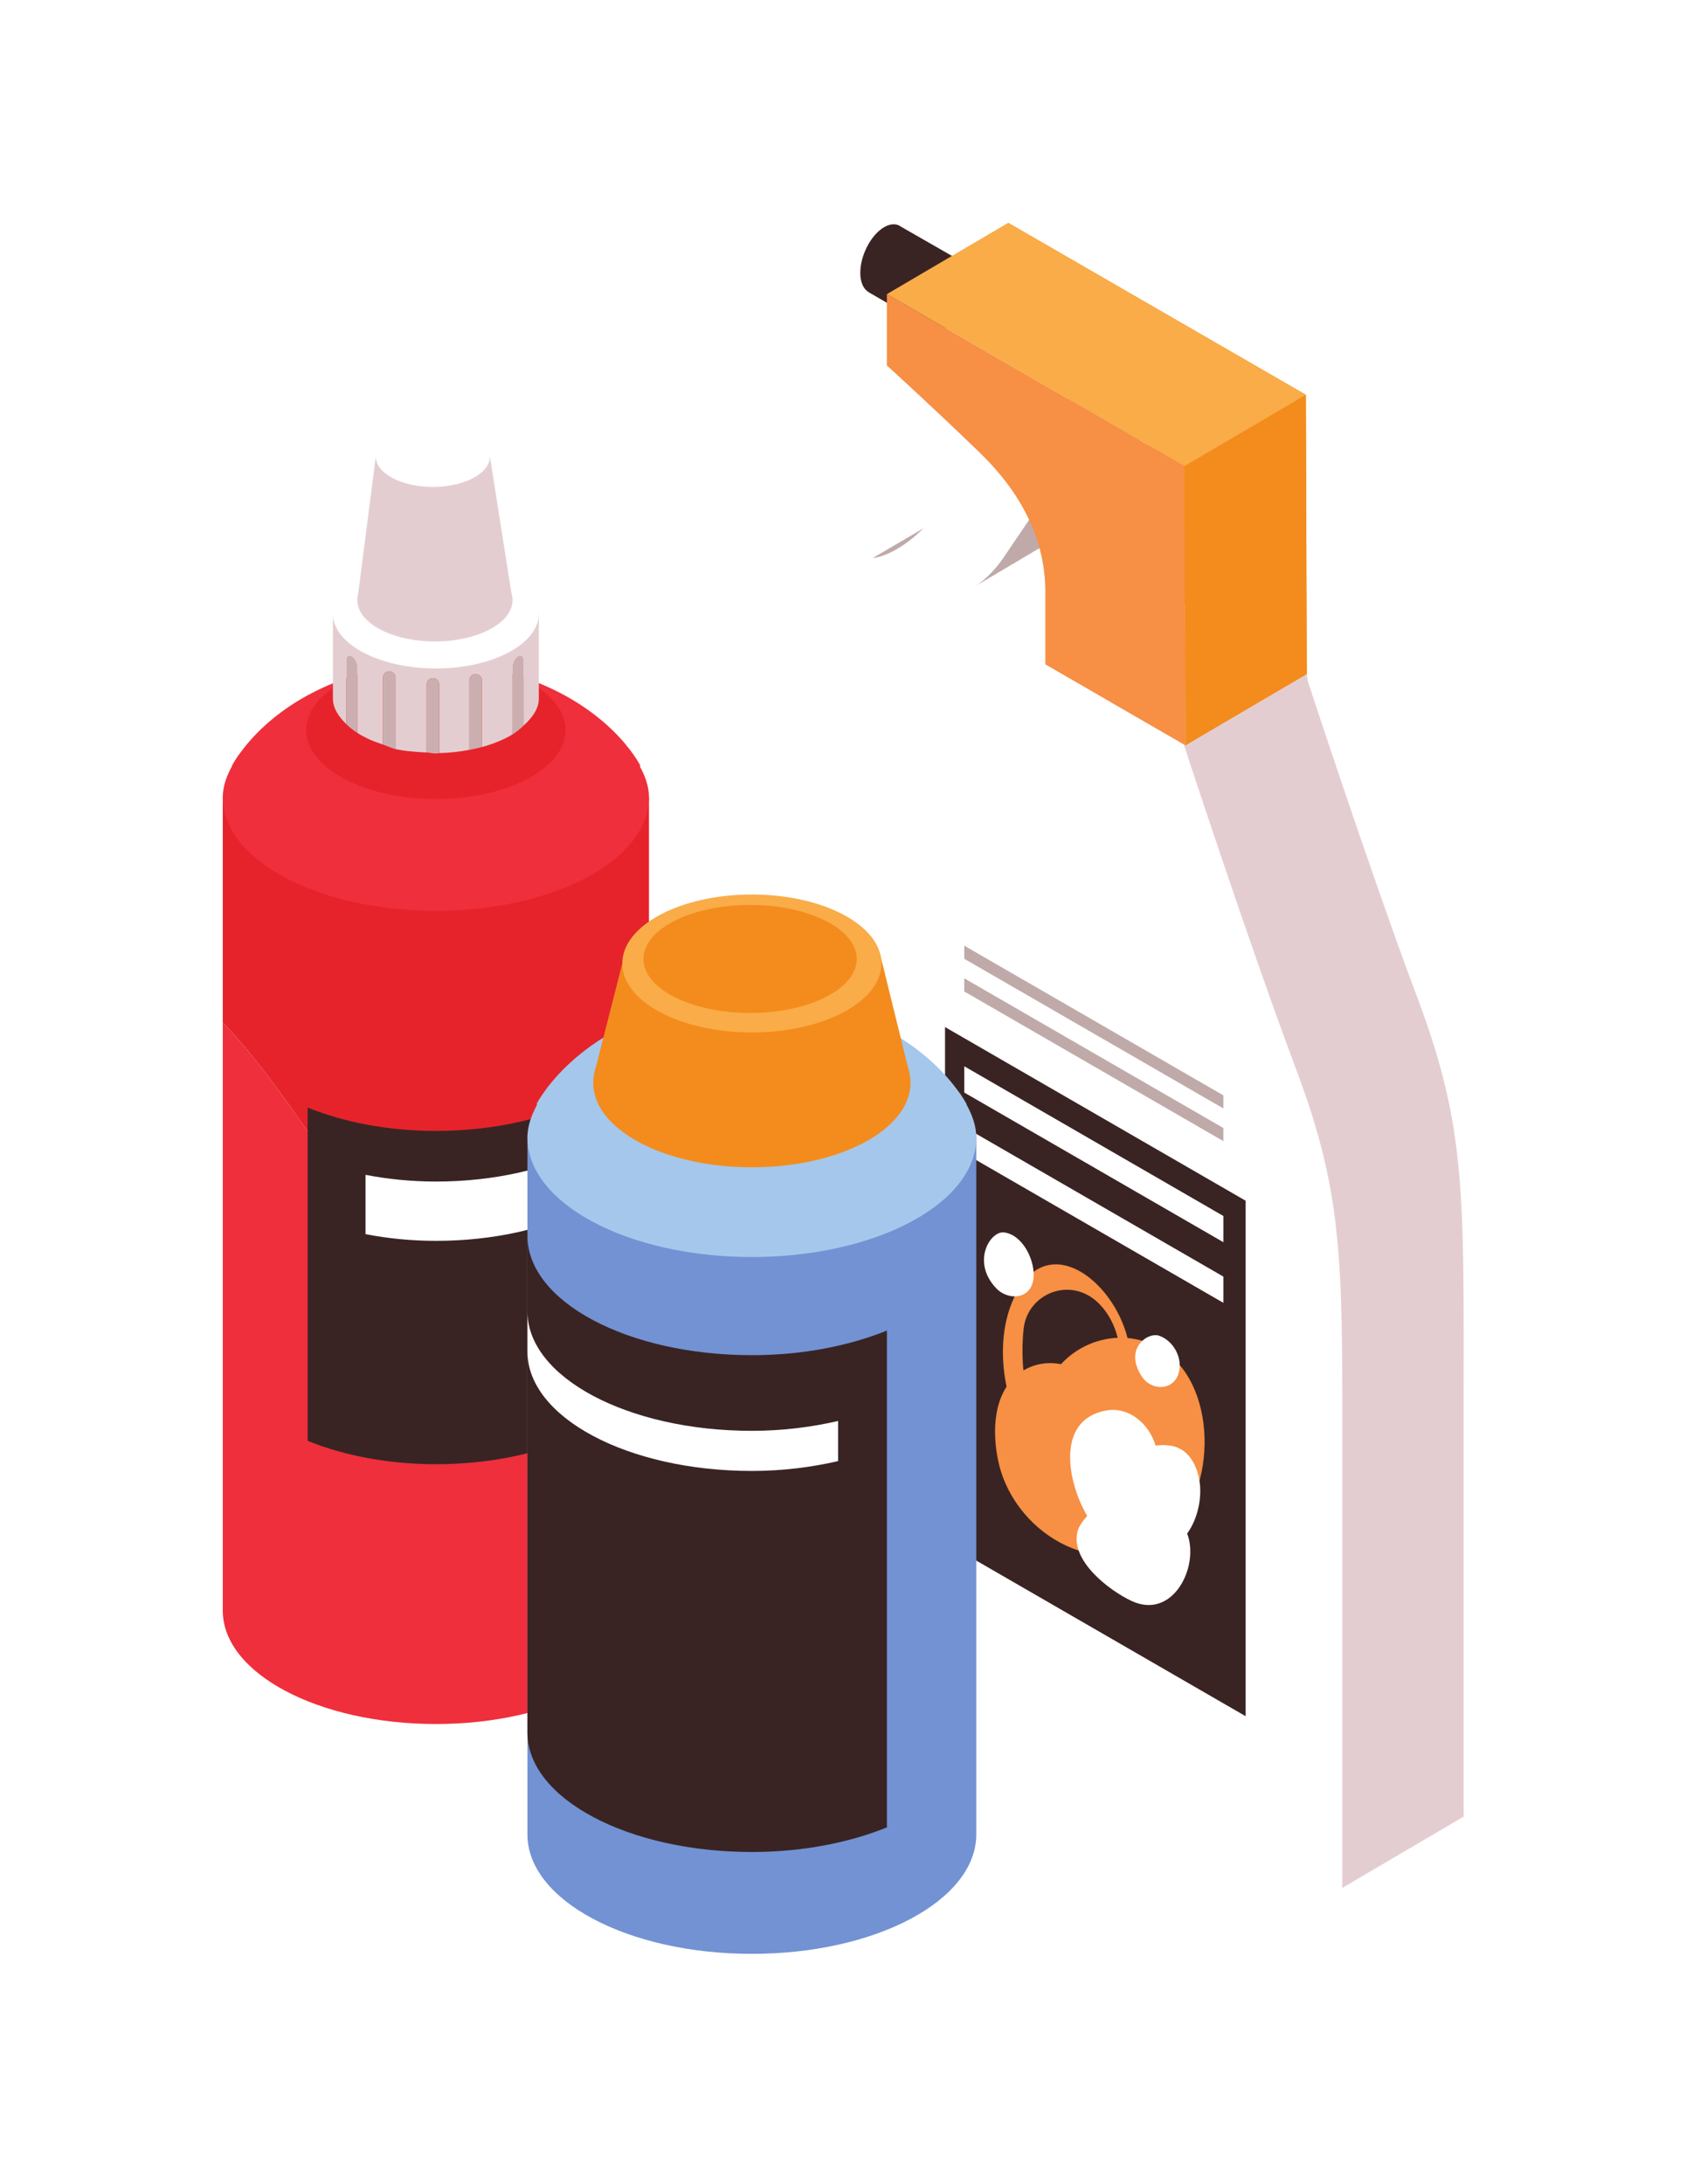
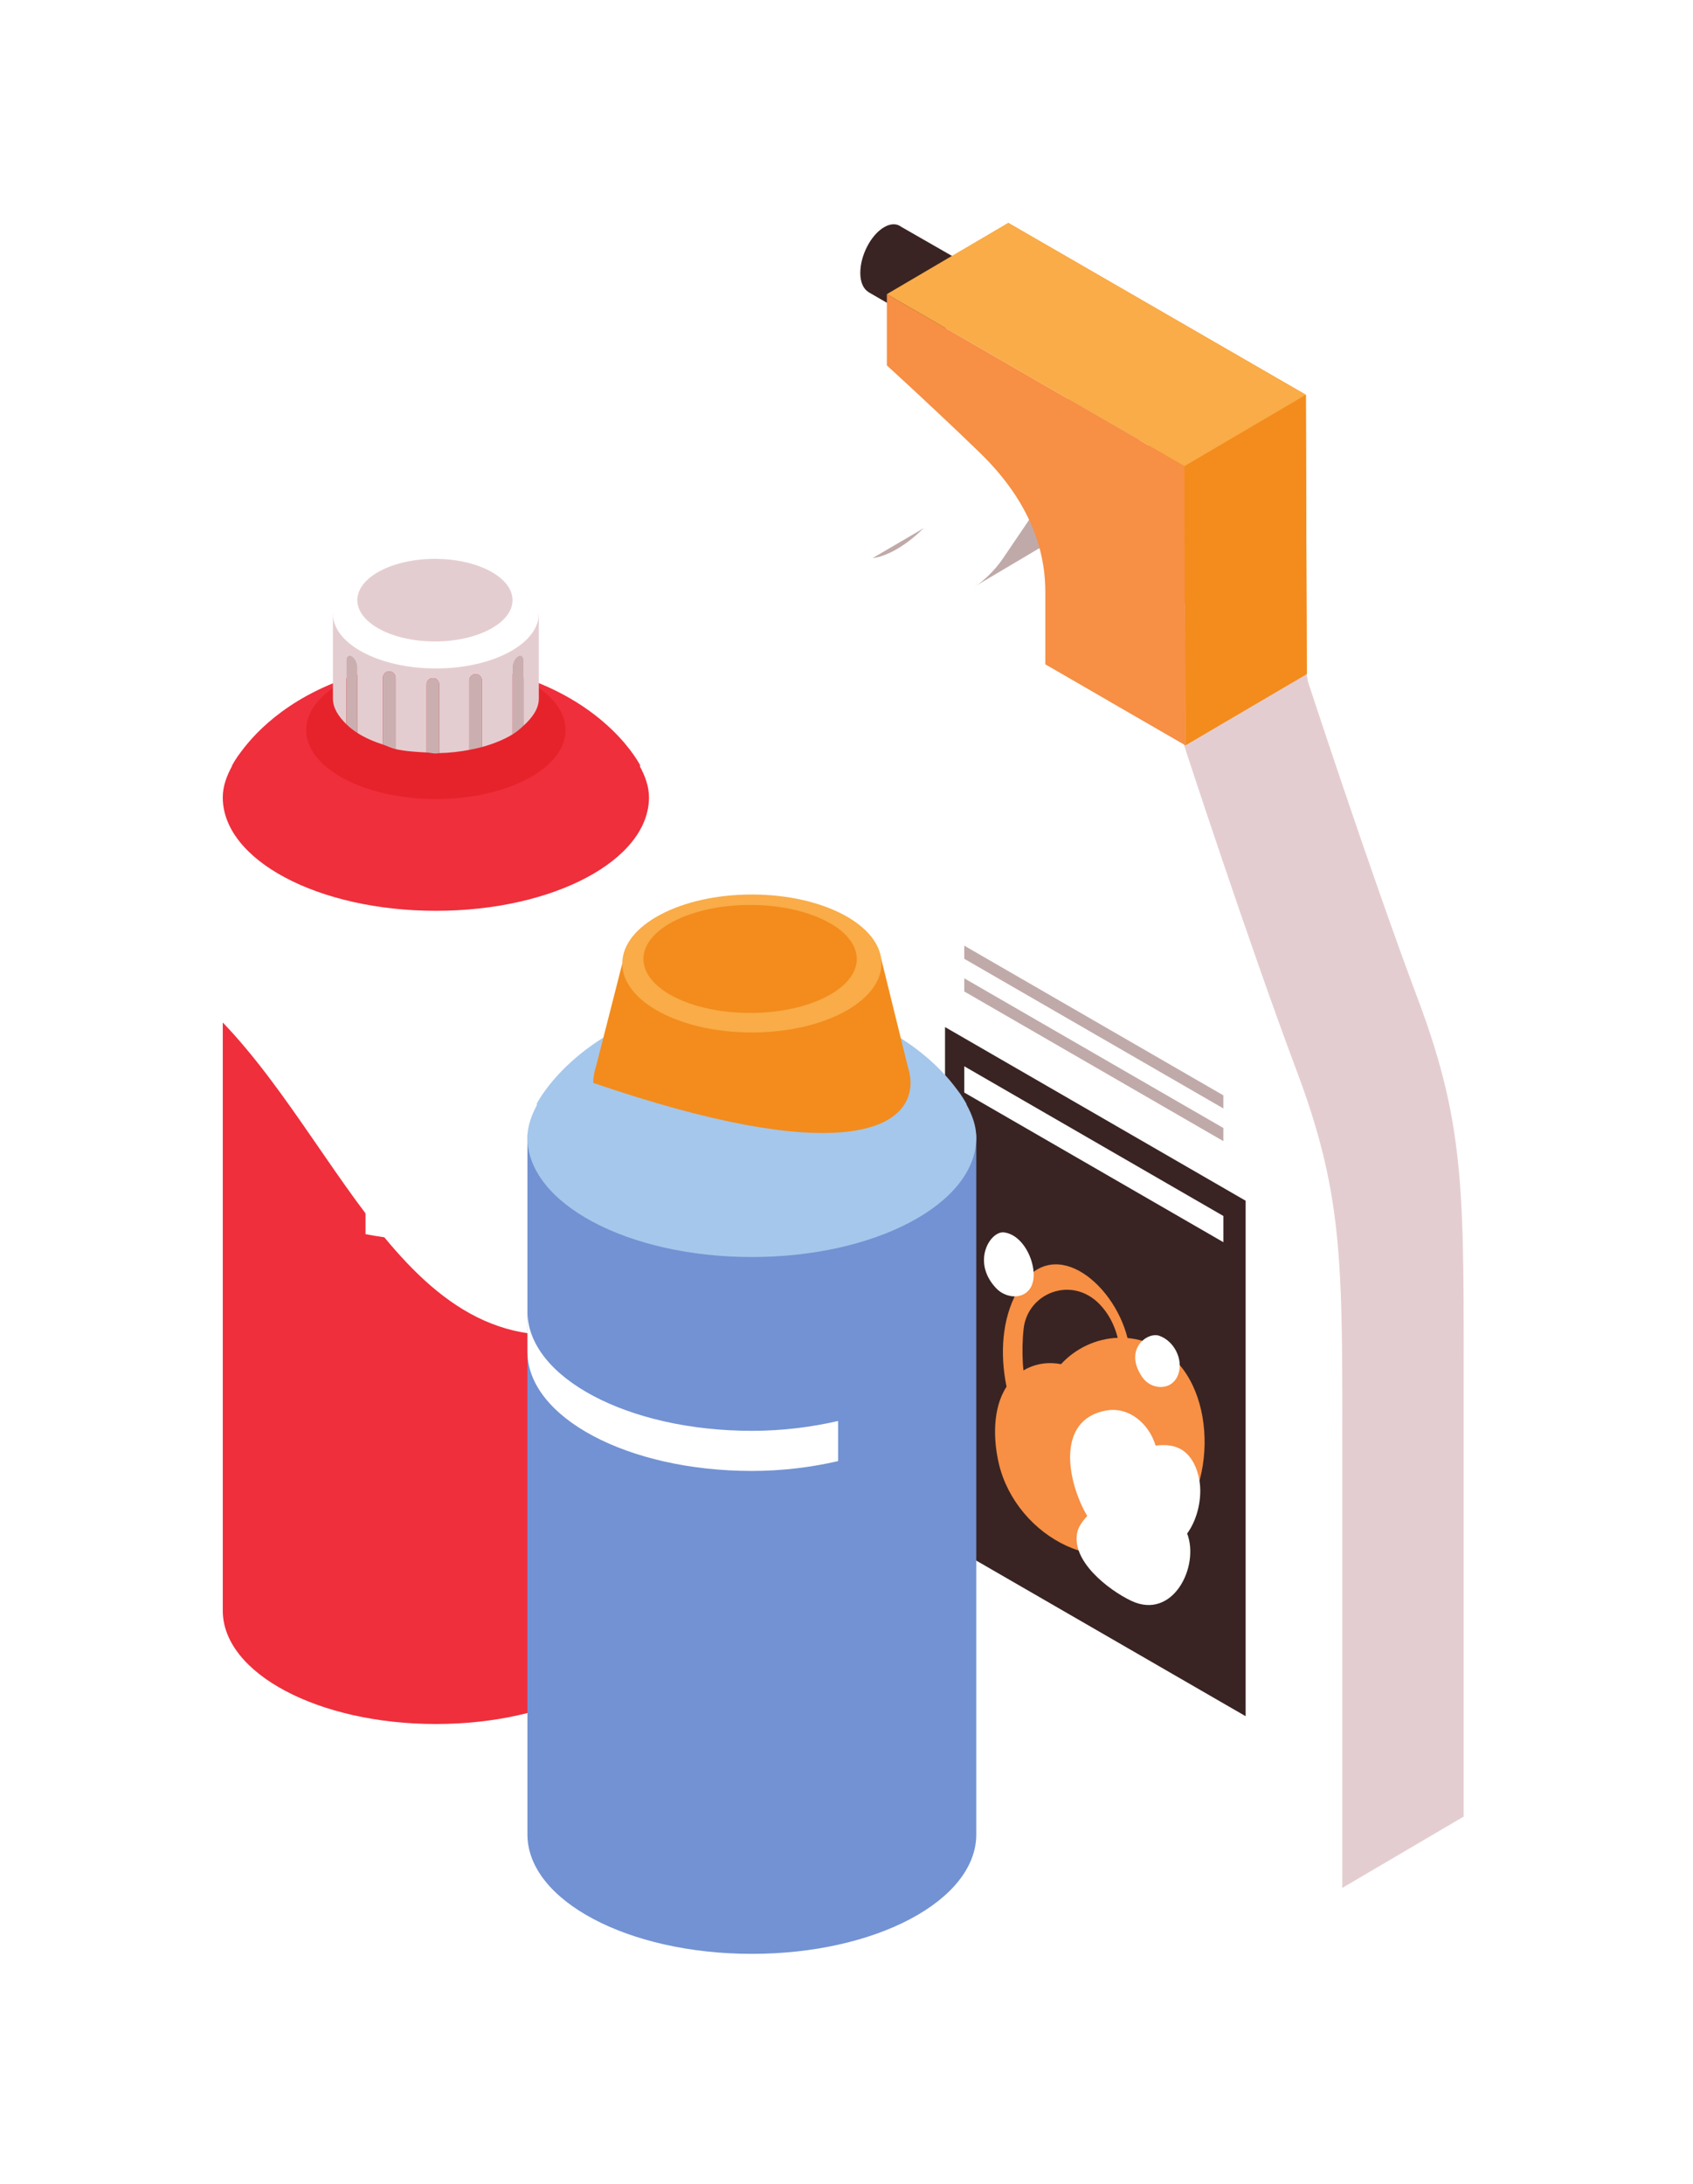
<svg xmlns="http://www.w3.org/2000/svg" width="114" height="147" viewBox="0 0 114 147" fill="none">
  <g filter="url(#filter0_d)">
-     <path d="M0 53.829V38.676H28.7V73.303C13.535 80.081 8.946 63.147 0 53.829Z" fill="#E6232B" />
    <path d="M14.35 101.051C6.425 101.051 0 97.633 0 93.415V53.829C8.946 63.147 13.535 80.081 28.7 73.303V93.415C28.7 97.633 22.276 101.051 14.35 101.051Z" fill="#EF2F3C" />
-     <path d="M5.715 59.555C8.124 60.529 11.092 61.127 14.349 61.127C22.274 61.127 28.699 57.708 28.699 53.493V75.927C28.699 80.144 22.274 83.562 14.349 83.562C11.092 83.562 8.124 82.963 5.715 81.989V59.555Z" fill="#392423" />
    <path d="M9.612 64.083C11.093 64.369 12.679 64.535 14.35 64.535C22.275 64.535 28.7 61.116 28.7 56.899V60.892C28.7 65.109 22.275 68.527 14.35 68.527C12.679 68.527 11.093 68.361 9.612 68.077V64.083Z" fill="white" />
    <path d="M0.629 36.558L0.614 36.55C0.614 36.55 0.745 36.294 1.014 35.898L1.243 35.59C2.276 34.19 4.735 31.598 9.582 30.262C11.262 29.797 12.221 30.23 12.729 31.128C13.268 31.094 13.794 31.04 14.351 31.04C14.918 31.04 15.457 31.094 16.008 31.129C16.516 30.23 17.475 29.797 19.155 30.262C25.974 32.142 28.124 36.55 28.124 36.55L28.078 36.571C28.443 37.243 28.7 37.94 28.7 38.675C28.7 42.892 22.275 46.311 14.351 46.311C6.425 46.311 0 42.892 0 38.675C0 37.935 0.26 37.234 0.629 36.558Z" fill="#EF2F3C" />
    <path d="M14.35 29.495C19.174 29.495 23.084 31.575 23.084 34.142C23.084 36.708 19.174 38.788 14.35 38.788C9.527 38.788 5.616 36.708 5.616 34.142C5.616 31.575 9.527 29.495 14.35 29.495Z" fill="#E6232B" />
    <path d="M21.282 26.309V32.031C21.282 32.706 20.848 33.303 20.254 33.849V29.456C20.254 29.184 20.087 29.058 19.883 29.176C19.678 29.293 19.511 29.613 19.511 29.884V34.434C18.933 34.786 18.244 35.07 17.453 35.285V30.805C17.453 30.568 17.26 30.376 17.025 30.376C16.79 30.376 16.596 30.568 16.596 30.805V35.479C15.955 35.597 15.287 35.682 14.576 35.695V31.07C14.576 30.835 14.383 30.642 14.146 30.642C13.911 30.642 13.718 30.835 13.718 31.07V35.652C12.997 35.616 12.277 35.568 11.637 35.424V30.621C11.637 30.386 11.443 30.193 11.208 30.193C10.972 30.193 10.78 30.386 10.78 30.621V35.117C10.124 34.902 9.55 34.651 9.064 34.335V29.884C9.064 29.613 8.895 29.293 8.692 29.176C8.488 29.058 8.321 29.184 8.321 29.456V33.749C7.794 33.23 7.418 32.663 7.418 32.031V26.309H21.282Z" fill="#E4CDD0" />
    <path d="M14.146 30.642C14.383 30.642 14.576 30.835 14.576 31.07V35.695L14.351 35.72C14.126 35.72 13.937 35.662 13.718 35.652V31.07C13.718 30.835 13.911 30.642 14.146 30.642Z" fill="#CBAFB0" />
    <path d="M17.024 30.376C17.26 30.376 17.453 30.568 17.453 30.804V35.285C17.173 35.36 16.896 35.422 16.596 35.478V30.804C16.596 30.568 16.789 30.376 17.024 30.376Z" fill="#CBAFB0" />
    <path d="M11.208 30.193C11.443 30.193 11.636 30.386 11.636 30.622V35.424C11.315 35.35 11.074 35.215 10.78 35.117V30.622C10.78 30.386 10.972 30.193 11.208 30.193Z" fill="#CBAFB0" />
    <path d="M8.691 29.176C8.895 29.293 9.064 29.613 9.064 29.884V34.335C8.781 34.153 8.533 33.958 8.321 33.749V29.456C8.321 29.184 8.488 29.057 8.691 29.176Z" fill="#CBAFB0" />
    <path d="M19.883 29.176C20.087 29.057 20.254 29.184 20.254 29.456V33.848C20.03 34.053 19.804 34.257 19.511 34.434V29.884C19.511 29.613 19.678 29.293 19.883 29.176Z" fill="#CBAFB0" />
    <path d="M14.351 22.62C18.179 22.62 21.282 24.272 21.282 26.309C21.282 28.345 18.179 29.997 14.351 29.997C10.522 29.997 7.417 28.345 7.417 26.309C7.417 24.272 10.522 22.62 14.351 22.62Z" fill="white" />
    <path d="M14.287 22.62C17.173 22.62 19.511 23.864 19.511 25.399C19.511 26.934 17.173 28.179 14.287 28.179C11.401 28.179 9.063 26.934 9.063 25.399C9.063 23.864 11.401 22.62 14.287 22.62Z" fill="#E4CDD0" />
-     <path d="M10.304 15.733L9.063 25.399H19.511L17.989 15.733H10.304Z" fill="#E4CDD0" />
    <path d="M14.147 13.689C16.269 13.689 17.989 14.605 17.989 15.733C17.989 16.863 16.269 17.777 14.147 17.777C12.024 17.777 10.304 16.863 10.304 15.733C10.304 14.605 12.024 13.689 14.147 13.689Z" fill="white" />
    <path d="M80.468 52.235C77.173 43.455 72.886 30.314 72.886 30.314L69.643 28.442L68.811 27.961L63.559 24.929C63.559 24.929 59.273 33.119 55.976 38.09C52.681 43.063 52.888 47.802 52.888 62.126C52.888 76.45 52.888 89.572 52.888 89.572L68.811 98.767L69.643 99.248L83.556 107.283C83.556 107.283 83.556 94.162 83.556 79.837C83.556 65.513 83.765 61.013 80.468 52.235Z" fill="#E4CDD0" />
    <path d="M58.437 7.656C58.437 7.656 57.504 11.737 54.843 15.279C52.182 18.82 50.02 18.903 50.02 18.903L51.35 22.776C51.35 22.776 56.333 22.561 58.812 18.894C61.292 15.227 62.84 12.985 62.84 12.985L58.437 7.656Z" fill="#C0AAA9" />
    <path d="M72.93 11.574L52.889 4.57764e-05V4.798C52.889 4.798 56.023 7.645 59.146 10.671C62.268 13.698 63.56 16.89 63.56 20.035C63.56 23.18 63.56 24.929 63.56 24.929L72.994 30.378L72.93 11.574Z" fill="#F38C1C" />
    <path d="M45.699 0.276L45.698 0.279C45.405 0.043 44.995 0.026 44.54 0.289C43.65 0.802 42.929 2.181 42.929 3.369C42.929 4.009 43.144 4.455 43.477 4.655L43.474 4.661L47.939 7.244L50.043 2.766L45.699 0.276Z" fill="#392423" />
    <path d="M50.386 3.97C50.386 5.158 49.665 6.535 48.775 7.05C47.885 7.564 47.163 7.019 47.163 5.831C47.163 4.644 47.885 3.265 48.775 2.751C49.665 2.238 50.386 2.783 50.386 3.97Z" fill="#422A2A" />
    <path d="M43.768 22.563L50.02 18.903C50.02 18.903 48.908 21.51 47.163 22.41C45.419 23.31 43.768 22.563 43.768 22.563Z" fill="#C0AAA9" />
    <path d="M50.387 24.627L54.996 21.895L52.886 20.699L50.387 23.249V24.627Z" fill="#C0AAA9" />
    <path d="M52.184 11.318C52.184 11.318 51.251 15.399 48.59 18.939C45.929 22.482 43.768 22.563 43.768 22.563L45.097 26.436C45.097 26.436 50.08 26.223 52.559 22.556C55.04 18.889 56.586 16.647 56.586 16.647L52.184 11.318Z" fill="white" />
    <path d="M64.758 16.375L44.717 4.801V9.599C44.717 9.599 47.851 12.446 50.974 15.472C54.096 18.499 55.388 21.692 55.388 24.836C55.388 27.981 55.388 29.728 55.388 29.728L64.822 35.177L64.758 16.375Z" fill="#F78F44" />
    <path d="M72.993 30.378L64.821 35.177L75.384 112.084L83.556 107.283L72.993 30.378Z" fill="#E4CDD0" />
    <path d="M64.821 35.177L72.993 30.378L72.93 11.574L64.758 16.375L64.821 35.177Z" fill="#F38C1C" />
    <path d="M72.296 57.035C69.001 48.256 64.714 35.115 64.714 35.115L61.471 33.243L60.637 32.761L55.388 29.729C55.388 29.729 51.101 37.92 47.804 42.891C44.509 47.862 44.717 52.601 44.717 66.927C44.717 81.251 44.717 94.373 44.717 94.373L60.637 103.568L61.471 104.049L75.384 112.084C75.384 112.084 75.384 98.963 75.384 84.638C75.384 70.313 75.593 65.814 72.296 57.035Z" fill="white" />
    <path d="M52.889 4.95911e-05L44.717 4.801L64.758 16.375L72.93 11.574L52.889 4.95911e-05Z" fill="#F9AC48" />
    <path d="M68.876 100.525L48.635 88.836V54.136L68.876 65.826V100.525Z" fill="#392423" />
    <path d="M67.377 66.853L49.93 56.776V58.544L67.377 68.618V66.853Z" fill="white" />
    <path d="M67.377 60.931L49.93 50.855V51.74L67.377 61.815V60.931Z" fill="#C0AAA9" />
    <path d="M67.377 58.733L49.93 48.657V49.54L67.377 59.615V58.733Z" fill="#C0AAA9" />
-     <path d="M67.377 70.933L49.93 60.859V62.625L67.377 72.7V70.933Z" fill="white" />
    <path d="M53.928 74.438C54.195 72.046 57.141 70.853 59.025 72.774C59.662 73.424 60.047 74.213 60.264 75.054C58.796 75.109 57.413 75.773 56.443 76.829C55.591 76.663 54.707 76.781 53.916 77.249C53.901 77.087 53.882 76.924 53.873 76.76C53.833 75.991 53.842 75.203 53.928 74.438ZM63.063 75.737C62.369 75.343 61.642 75.134 60.923 75.069C59.958 71.224 55.691 67.89 53.468 71.987C52.48 73.806 52.319 76.115 52.777 78.345C51.814 79.812 51.882 81.963 52.268 83.566C53.452 88.459 59.44 91.792 63.699 88.18C66.999 85.382 67.038 77.996 63.063 75.737Z" fill="#F78F44" />
    <path d="M65.763 84.649C65.626 83.849 65.254 82.976 64.519 82.556C64.018 82.269 63.417 82.236 62.814 82.309C62.756 82.132 62.693 81.96 62.622 81.807C62.064 80.604 60.858 79.7 59.487 79.946C56.095 80.556 56.84 84.714 58.21 87.048C57.889 87.393 57.635 87.775 57.559 88.071C57.047 90.039 59.654 92.037 61.173 92.757C63.984 94.09 65.788 90.436 64.938 88.23C65.672 87.22 65.954 85.774 65.763 84.649Z" fill="white" />
    <path d="M52.614 67.96C51.686 67.837 50.398 69.921 52.058 71.696C52.917 72.618 54.546 72.465 54.603 70.9C54.647 69.761 53.852 68.123 52.614 67.96Z" fill="white" />
    <path d="M63.045 74.912C62.27 74.649 60.63 75.816 61.913 77.699C62.521 78.593 63.965 78.654 64.352 77.475C64.682 76.472 64.038 75.246 63.045 74.912Z" fill="white" />
    <path d="M20.515 61.357V108.483C20.515 112.924 27.28 116.523 35.628 116.523C43.974 116.523 50.739 112.924 50.739 108.483V61.357H20.515Z" fill="#7292D3" />
-     <path d="M44.721 74.567C42.184 75.591 39.057 76.223 35.628 76.223C27.28 76.223 20.515 72.624 20.515 68.182V101.625C20.515 106.065 27.28 109.666 35.628 109.666C39.057 109.666 42.184 109.034 44.721 108.01V74.567Z" fill="#392423" />
    <path d="M41.433 80.653C39.644 81.063 37.702 81.316 35.628 81.316C27.28 81.316 20.515 77.716 20.515 73.276V75.975C20.515 80.415 27.28 84.016 35.628 84.016C37.702 84.016 39.644 83.764 41.433 83.354V80.653Z" fill="white" />
    <path d="M50.077 59.344L50.093 59.337C50.093 59.337 49.955 59.066 49.672 58.65L49.431 58.326C48.344 56.851 45.754 54.122 40.648 52.712C38.88 52.225 37.87 52.681 37.335 53.624C36.767 53.59 36.212 53.533 35.628 53.533C35.029 53.533 34.461 53.591 33.883 53.627C33.348 52.681 32.337 52.225 30.567 52.712C23.386 54.693 21.12 59.337 21.12 59.337L21.169 59.357C20.786 60.066 20.515 60.8 20.515 61.573C20.515 66.015 27.28 69.616 35.628 69.616C43.974 69.616 50.739 66.015 50.739 61.573C50.739 60.795 50.467 60.057 50.077 59.344Z" fill="#A5C7EB" />
    <path d="M26.902 49.858L25.015 57.255H46.24L44.247 49.169L26.902 49.858Z" fill="#F38C1C" />
-     <path d="M35.628 52.209C29.728 52.209 24.945 54.754 24.945 57.893C24.945 61.032 29.728 63.577 35.628 63.577C41.528 63.577 46.31 61.032 46.31 57.893C46.31 54.754 41.528 52.209 35.628 52.209Z" fill="#F38C1C" />
+     <path d="M35.628 52.209C29.728 52.209 24.945 54.754 24.945 57.893C41.528 63.577 46.31 61.032 46.31 57.893C46.31 54.754 41.528 52.209 35.628 52.209Z" fill="#F38C1C" />
    <path d="M35.628 45.213C30.808 45.213 26.902 47.292 26.902 49.857C26.902 52.421 30.808 54.5 35.628 54.5C40.446 54.5 44.353 52.421 44.353 49.857C44.353 47.292 40.446 45.213 35.628 45.213Z" fill="#F9AC48" />
    <path d="M35.508 45.916C31.542 45.916 28.326 47.544 28.326 49.552C28.326 51.558 31.542 53.186 35.508 53.186C39.476 53.186 42.691 51.558 42.691 49.552C42.691 47.544 39.476 45.916 35.508 45.916Z" fill="#F38C1C" />
  </g>
  <defs>
    <filter id="filter0_d" x="0" y="0" width="113.559" height="146.523" filterUnits="userSpaceOnUse" color-interpolation-filters="sRGB">
      <feFlood flood-opacity="0" result="BackgroundImageFix" />
      <feColorMatrix in="SourceAlpha" type="matrix" values="0 0 0 0 0 0 0 0 0 0 0 0 0 0 0 0 0 0 127 0" />
      <feOffset dx="15" dy="15" />
      <feGaussianBlur stdDeviation="7.5" />
      <feColorMatrix type="matrix" values="0 0 0 0 0.149 0 0 0 0 0.149 0 0 0 0 0.149 0 0 0 0.2 0" />
      <feBlend mode="normal" in2="BackgroundImageFix" result="effect1_dropShadow" />
      <feBlend mode="normal" in="SourceGraphic" in2="effect1_dropShadow" result="shape" />
    </filter>
  </defs>
</svg>